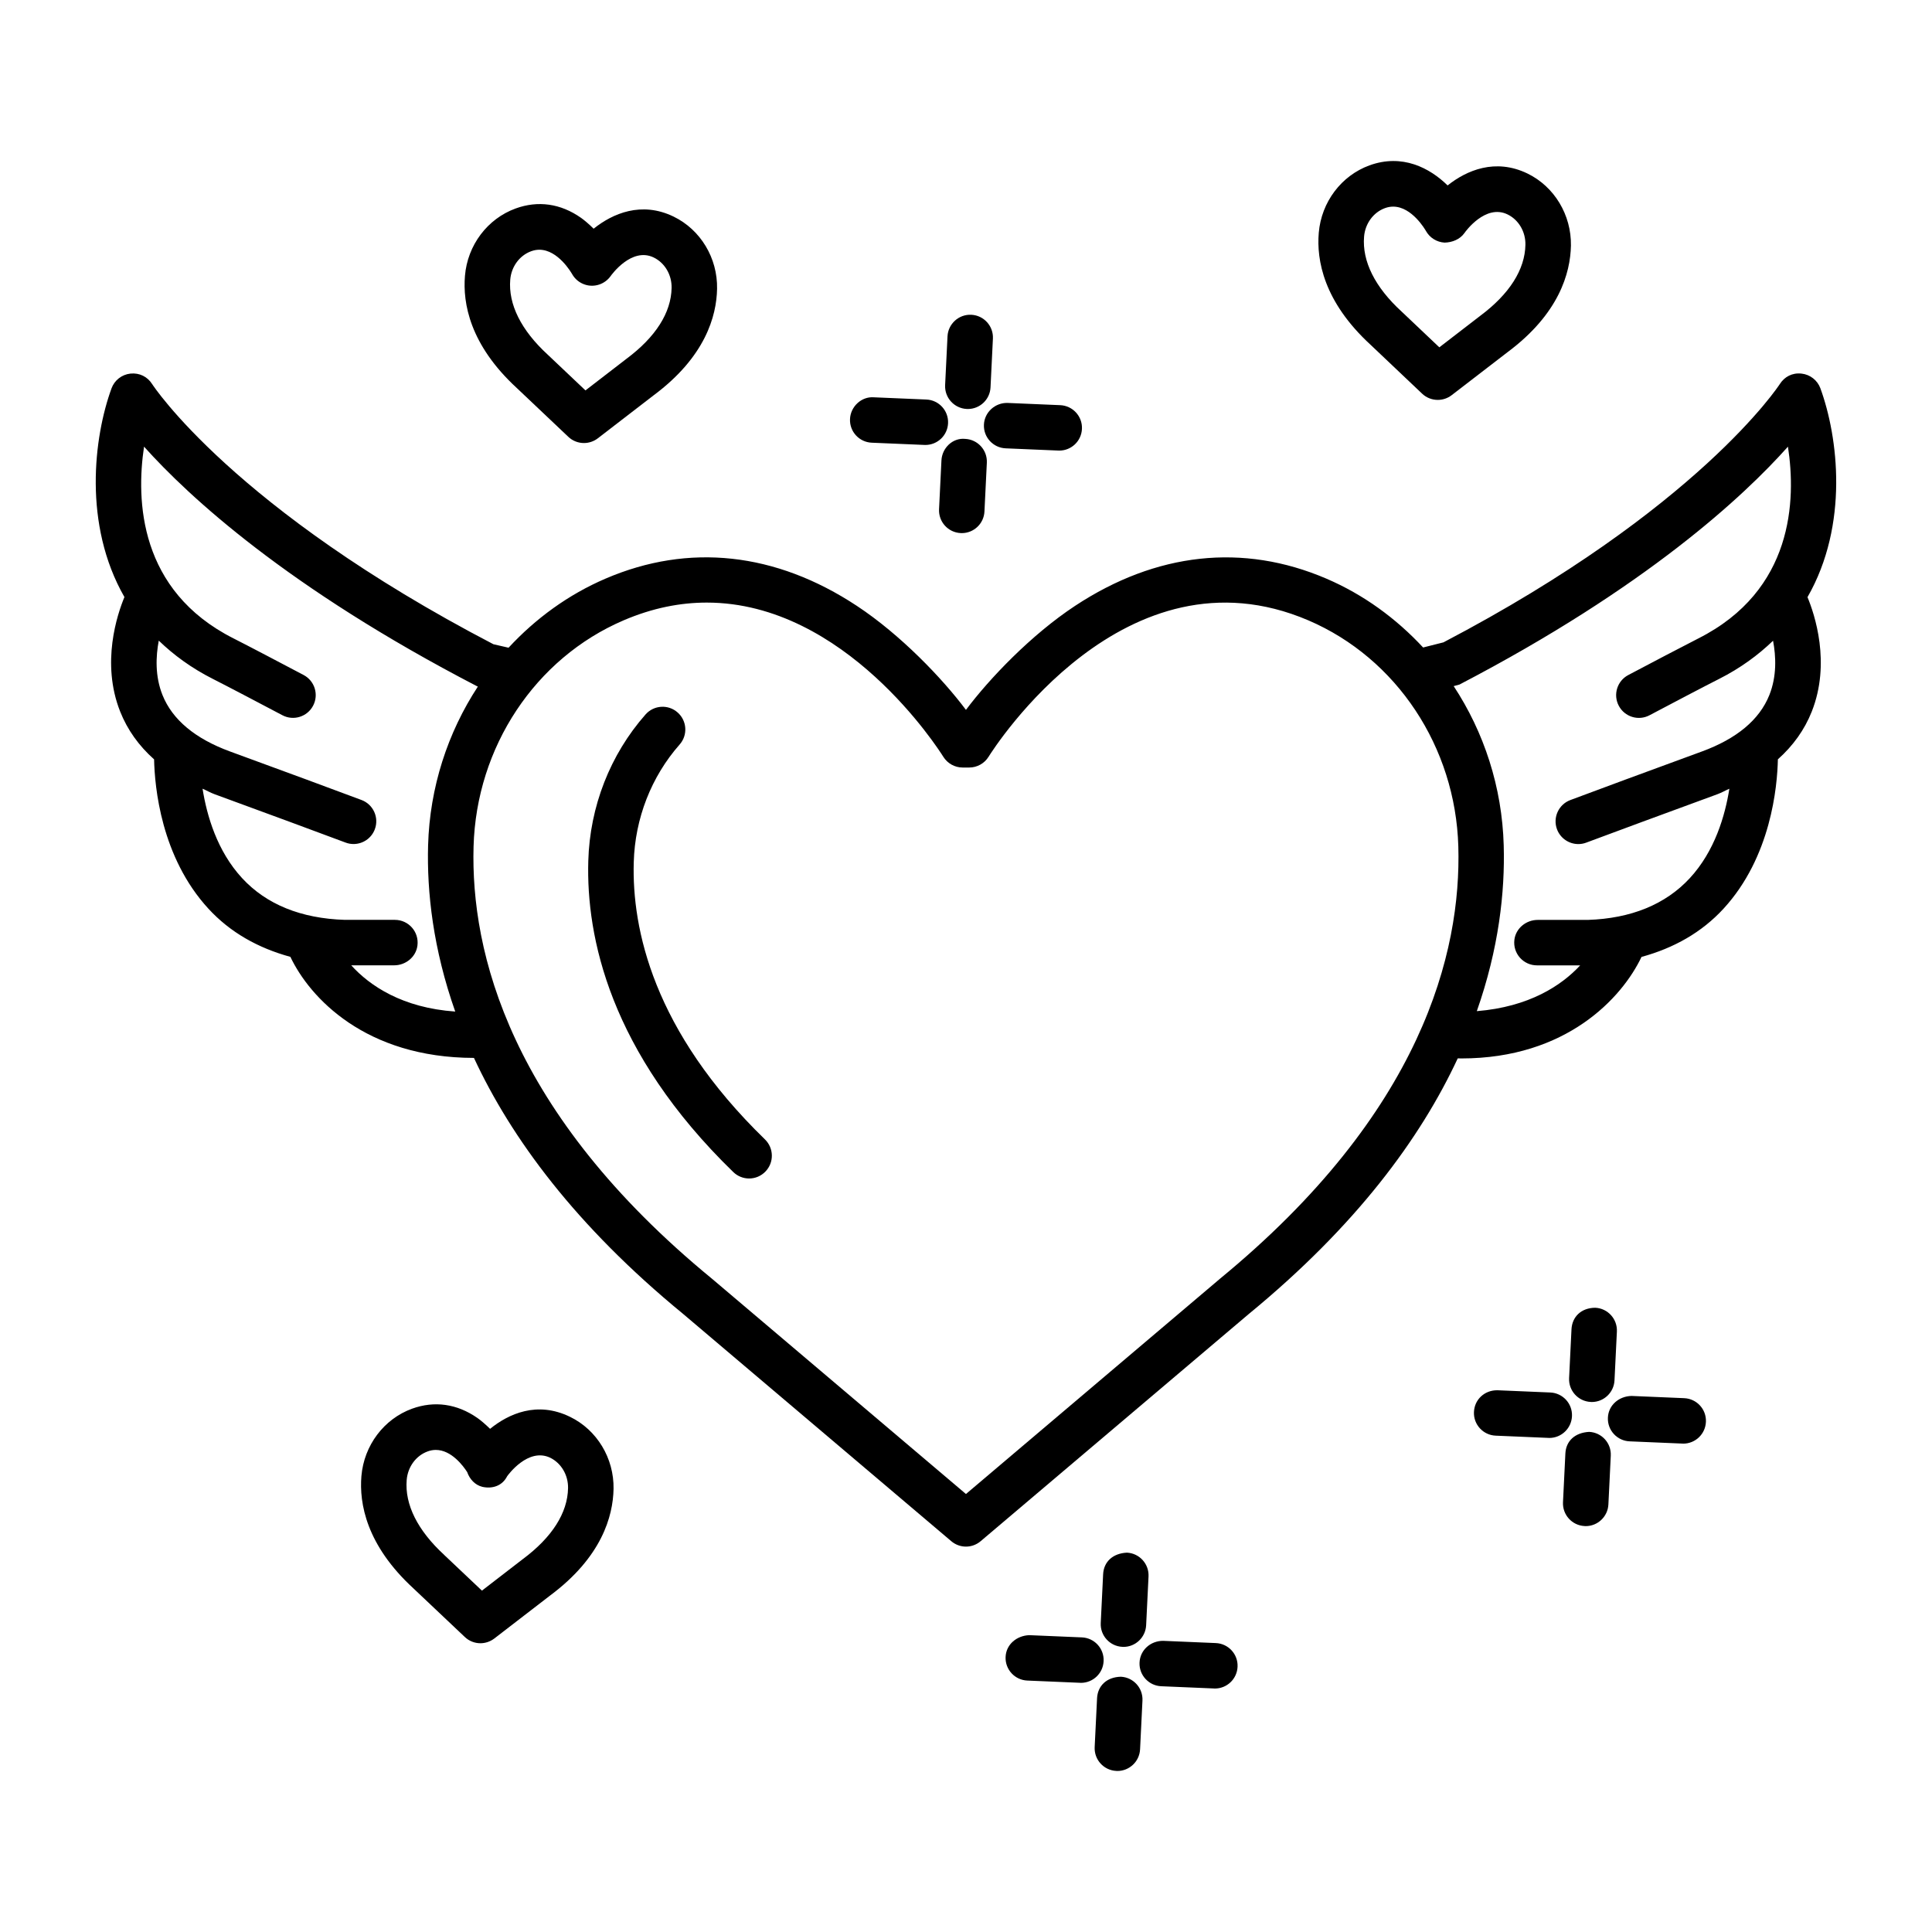
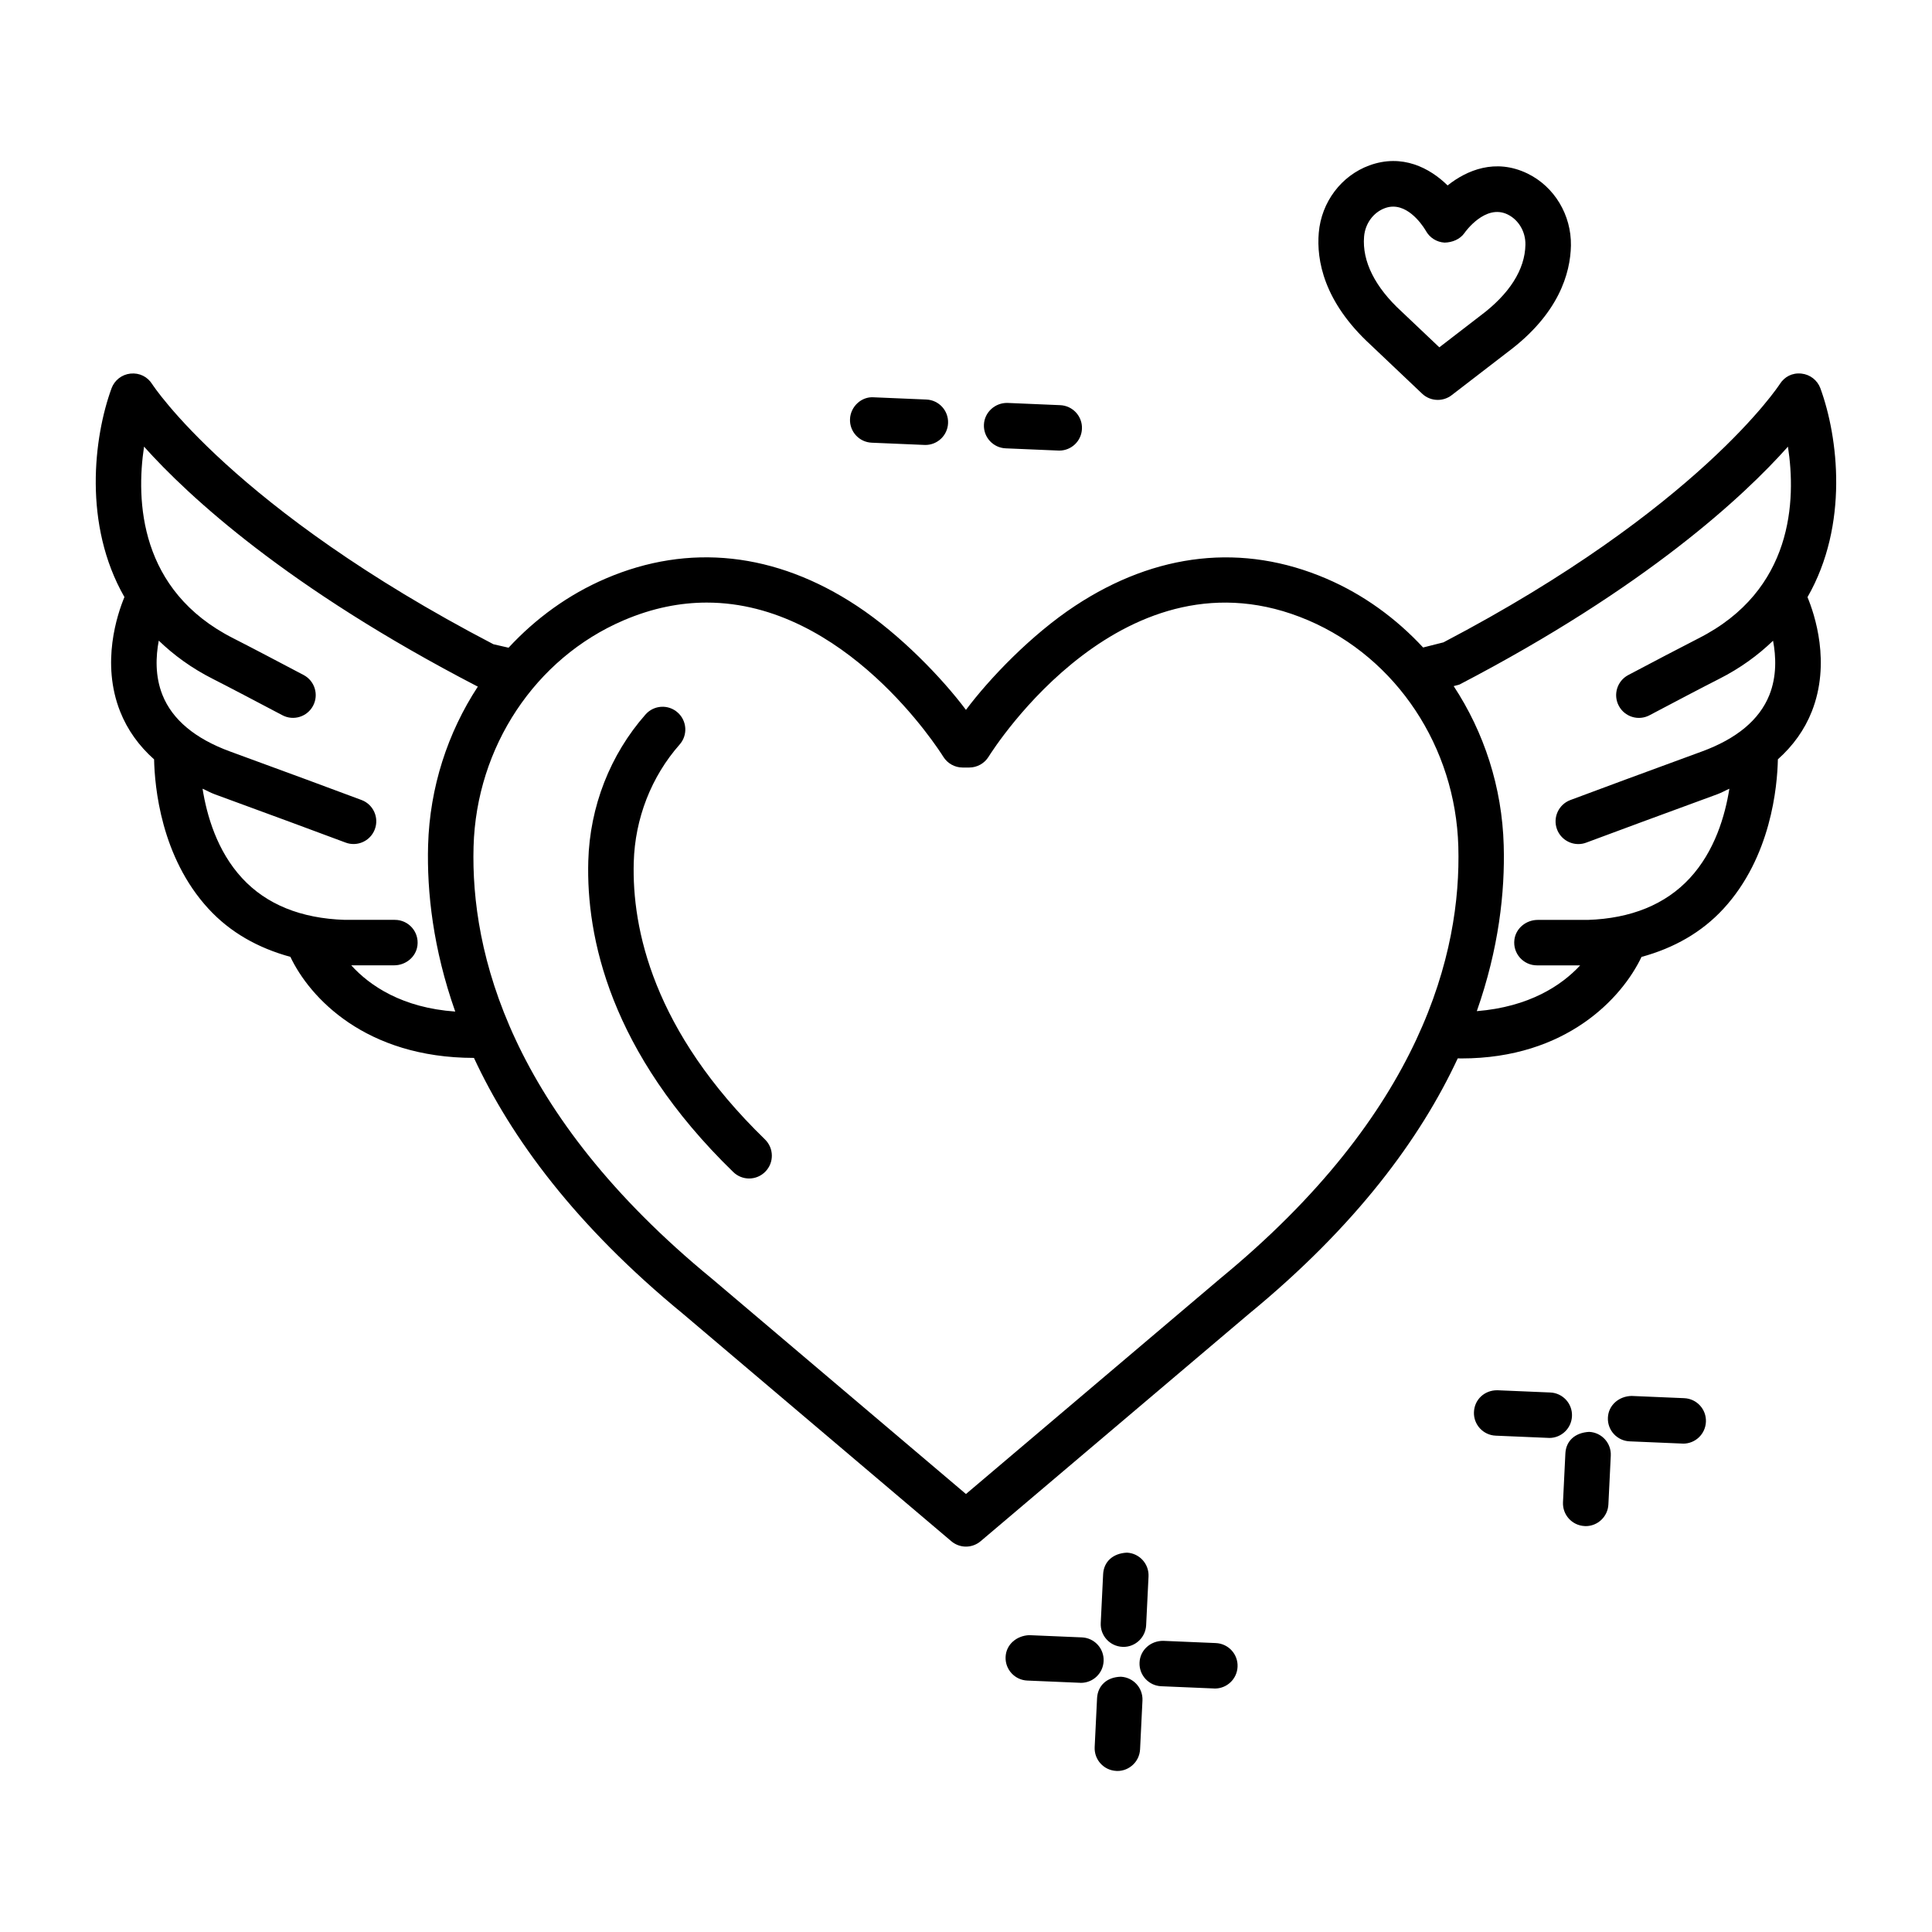
<svg xmlns="http://www.w3.org/2000/svg" fill="#000000" width="800px" height="800px" version="1.1" viewBox="144 144 512 512">
  <g>
    <path d="m520.88 248.33c1.16 1.098 2.648 1.648 4.148 1.648 1.293 0 2.59-0.414 3.676-1.25l14.84-11.422c13.605-10.141 16.621-20.934 16.77-28.207 0.133-8.141-4.383-15.652-11.531-19.121-8.516-4.106-16.105-0.848-21.152 3.164-4.734-4.648-12.02-8.473-20.711-5.316-7.473 2.731-12.738 9.73-13.43 17.852-0.617 7.238 1.281 18.27 13.77 29.734zm-9.84-49.18c0.75-0.273 1.473-0.391 2.16-0.391 4.988 0 8.516 6.156 8.68 6.43 1 1.816 2.867 2.981 4.941 3.106 2.031-0.043 4.09-0.852 5.281-2.551 0.219-0.324 5.547-7.766 11.414-4.922 2.941 1.426 4.809 4.598 4.734 8.055-0.117 6.559-4.234 13.055-11.988 18.828l-10.824 8.34-9.93-9.414c-0.031-0.023-0.043-0.043-0.074-0.066-7.059-6.465-10.488-13.34-9.941-19.871 0.293-3.461 2.473-6.426 5.547-7.543z" />
-     <path d="m294.61 259.76c1.152 1.098 2.648 1.648 4.141 1.648 1.293 0 2.59-0.414 3.676-1.25l14.836-11.43c13.621-10.137 16.637-20.934 16.77-28.191 0.156-8.148-4.367-15.66-11.523-19.137-8.516-4.133-16.152-0.832-21.191 3.207-1.273-1.258-2.5-2.289-3.348-2.883-5.406-3.797-11.398-4.633-17.328-2.473-7.473 2.723-12.746 9.723-13.422 17.844-0.609 7.238 1.281 18.27 13.746 29.742zm-9.84-49.18c0.742-0.273 1.465-0.398 2.16-0.398 4.981 0 8.508 6.148 8.68 6.441 0.734 1.316 1.949 2.34 3.457 2.816 2.5 0.801 5.238-0.141 6.758-2.273 0.215-0.316 5.566-7.754 11.414-4.93 2.949 1.434 4.809 4.598 4.742 8.066-0.117 6.559-4.234 13.039-11.996 18.812l-10.832 8.348-9.938-9.414c-0.023-0.023-0.043-0.035-0.066-0.059-7.047-6.473-10.48-13.348-9.93-19.895 0.297-3.441 2.469-6.398 5.551-7.516z" />
-     <path d="m295.07 519.48c-8.75-4.281-16.312-0.781-21.195 3.176-1.273-1.25-2.5-2.281-3.34-2.867-5.414-3.781-11.398-4.617-17.328-2.473-7.473 2.723-12.738 9.723-13.43 17.859-0.602 7.238 1.293 18.27 13.762 29.742l13.637 12.898c1.152 1.102 2.648 1.66 4.141 1.66 1.293 0 2.59-0.426 3.676-1.25l14.836-11.43c13.605-10.137 16.629-20.934 16.77-28.215 0.145-8.129-4.379-15.629-11.527-19.102zm-12.52 37.699-10.832 8.355-9.938-9.398c-0.023-0.031-0.043-0.043-0.066-0.074-7.039-6.473-10.48-13.34-9.938-19.871 0.293-3.473 2.473-6.43 5.551-7.547 0.742-0.281 1.473-0.398 2.168-0.398 4.156 0 7.297 4.297 8.312 5.871 0.656 1.883 2.082 3.441 4.031 3.914 2.734 0.602 5.309-0.324 6.559-2.809 0.215-0.309 5.539-7.68 11.398-4.914 2.941 1.441 4.805 4.606 4.742 8.062-0.117 6.555-4.234 13.043-11.988 18.809z" />
    <path d="m311.95 372.5c0.324-11.59 4.641-22.668 12.156-31.191 2.207-2.492 1.965-6.301-0.531-8.5-2.492-2.207-6.305-1.965-8.5 0.531-9.383 10.637-14.77 24.426-15.172 38.824-0.574 20.027 5.633 50.594 38.422 82.441 1.168 1.133 2.684 1.707 4.199 1.707 1.574 0 3.141-0.617 4.324-1.84 2.316-2.383 2.258-6.191-0.125-8.516-29.656-28.793-35.273-55.836-34.773-73.457z" />
    <path d="m626.43 246.92c-0.793-2.156-2.734-3.672-5.016-3.914-2.441-0.273-4.516 0.84-5.738 2.766-0.207 0.324-21.562 33.059-89.141 68.457l-5.394 1.363c-7.148-7.699-15.781-14.023-25.66-18.258-22.051-9.453-45.07-6.957-66.574 7.223-11.59 7.641-22.688 19.246-28.918 27.566-6.231-8.316-17.328-19.926-28.918-27.566-21.504-14.188-44.531-16.695-66.582-7.223-9.902 4.246-18.555 10.586-25.715 18.316l-4.012-0.922c-68.887-35.898-90.242-68.633-90.449-68.957-1.234-1.941-3.352-3.016-5.742-2.766-2.281 0.242-4.231 1.758-5.016 3.914-4.699 12.883-7.582 36.105 3.422 55.309-1.879 4.523-6.25 17.43-1.129 30.348 1.922 4.844 4.949 9.059 8.988 12.664 0.156 7.219 1.801 25.887 14.41 39.586 5.762 6.262 13.102 10.395 21.711 12.75 5.129 10.793 19.84 26.734 48.648 26.781 9.852 21.211 26.902 44.434 55.398 67.82l71.09 60.25c1.125 0.957 2.516 1.441 3.898 1.441 1.383 0 2.773-0.484 3.898-1.441l71.016-60.176c28.492-23.387 45.547-46.586 55.414-67.777 0.316 0.004 0.641 0.023 0.953 0.023 27.863 0 42.59-16.059 47.746-26.902 8.586-2.352 15.941-6.488 21.715-12.762 12.621-13.715 14.273-32.395 14.426-39.605 4.031-3.602 7.059-7.812 8.977-12.648 5.109-12.902 0.754-25.793-1.129-30.328 11.016-19.215 8.129-42.449 3.422-55.332zm-389.35 152.9h11.371c3.062 0 5.793-2.199 6.176-5.238 0.465-3.676-2.391-6.809-5.973-6.809h-13.293c-11.613-0.375-20.762-4.09-27.199-11.055-6.648-7.199-9.348-16.578-10.484-23.703 1.078 0.465 2.008 1.027 3.156 1.449 15.422 5.641 26.719 9.828 34.75 12.828 0.699 0.266 1.406 0.383 2.109 0.383 2.441 0 4.734-1.492 5.641-3.914 1.168-3.117-0.414-6.59-3.531-7.754-8.047-3.016-19.371-7.199-34.832-12.855-9.258-3.391-15.285-8.422-17.902-14.945-2.016-5.019-1.777-10.266-0.992-14.434 3.938 3.789 8.613 7.258 14.363 10.16 3.867 1.953 12.672 6.586 18.395 9.609 2.938 1.555 6.574 0.43 8.133-2.508 1.562-2.945 0.441-6.594-2.508-8.152-5.773-3.047-14.68-7.731-18.59-9.707-25.051-12.656-25.828-36.605-23.695-50.809 11.781 13.148 37.949 37.414 88.316 63.531l0.156 0.039c-8.004 12.207-12.758 26.715-13.195 42.051-0.348 12.43 1.332 27.48 7.191 44.086-13.988-0.988-22.617-6.797-27.562-12.254zm230.1 83.168-67.191 56.941-67.266-57.016c-53.684-44.039-64.008-86.617-63.223-114.58 0.742-26.375 16.344-49.895 39.738-59.926 7.731-3.316 15.105-4.715 22.062-4.715 36.676 0 61.457 38.898 62.684 40.855 1.098 1.766 3.039 2.856 5.117 2.856h1.766c2.082 0 4.023-1.09 5.117-2.856 1.457-2.324 36.215-56.926 84.758-36.141 23.387 10.031 38.98 33.551 39.73 59.926 0.797 27.957-9.516 70.523-63.293 114.65zm126.91-169.8c-3.902 1.977-12.809 6.66-18.582 9.707-2.949 1.555-4.07 5.207-2.508 8.152 1.559 2.938 5.195 4.059 8.133 2.508 5.723-3.023 14.523-7.656 18.398-9.609 5.742-2.898 10.414-6.363 14.348-10.145 0.785 4.168 1.02 9.402-0.992 14.418-2.617 6.523-8.633 11.555-17.902 14.945-15.445 5.656-26.773 9.84-34.816 12.855-3.117 1.16-4.707 4.633-3.547 7.754 0.914 2.418 3.207 3.914 5.648 3.914 0.707 0 1.41-0.117 2.106-0.383 8.047-3 19.344-7.184 34.758-12.828 1.152-0.422 2.086-0.984 3.168-1.453-1.137 7.125-3.84 16.508-10.492 23.707-6.441 6.965-15.594 10.68-27.008 11.055h-13.285c-3.062 0-5.797 2.199-6.184 5.238-0.465 3.676 2.398 6.809 5.981 6.809h11.449c-4.941 5.332-13.504 11.004-27.391 12.133 5.824-16.562 7.488-31.566 7.129-43.957-0.43-15.387-5.203-29.945-13.258-42.18l1.531-0.414c49.469-25.77 75.371-49.926 87.051-63.047 2.184 14.18 1.449 38.102-23.734 50.82z" />
-     <path d="m565.55 515.53c0.102 0 0.207 0.016 0.293 0.016 3.191 0 5.856-2.516 6.016-5.738l0.633-12.93c0.16-3.324-2.398-6.148-5.723-6.309-3.75 0.016-6.148 2.414-6.309 5.723l-0.633 12.93c-0.16 3.32 2.398 6.144 5.723 6.309z" />
    <path d="m565.15 523.46c-3.781 0.207-6.148 2.414-6.309 5.723l-0.633 12.93c-0.16 3.324 2.398 6.148 5.723 6.309 0.102 0 0.207 0.016 0.293 0.016 3.191 0 5.856-2.516 6.016-5.738l0.633-12.93c0.164-3.324-2.394-6.148-5.723-6.309z" />
    <path d="m590.32 514.53-13.945-0.59c-3.34 0.074-6.133 2.441-6.266 5.766-0.148 3.324 2.441 6.133 5.766 6.266l13.945 0.59c0.09 0 0.16 0.016 0.25 0.016 3.223 0 5.883-2.543 6.016-5.781 0.148-3.324-2.441-6.133-5.766-6.266z" />
    <path d="m560.59 519.29c0.148-3.324-2.441-6.133-5.766-6.266l-13.945-0.59c-3.426-0.074-6.133 2.441-6.266 5.766-0.148 3.324 2.441 6.133 5.766 6.266l13.945 0.59c0.09 0 0.16 0.016 0.25 0.016 3.223 0 5.883-2.547 6.016-5.781z" />
-     <path d="m400.19 252.38c0.102 0.008 0.199 0.008 0.301 0.008 3.191 0 5.856-2.508 6.008-5.731l0.633-12.93c0.16-3.324-2.398-6.148-5.723-6.309-3.301-0.168-6.148 2.398-6.309 5.723l-0.633 12.93c-0.16 3.32 2.402 6.144 5.723 6.309z" />
-     <path d="m399.8 260.31c-3.332-0.344-6.148 2.398-6.309 5.723l-0.633 12.93c-0.16 3.324 2.398 6.148 5.723 6.309 0.102 0.008 0.199 0.008 0.301 0.008 3.191 0 5.856-2.508 6.008-5.731l0.633-12.93c0.16-3.32-2.398-6.144-5.723-6.309z" />
    <path d="m404.75 256.54c-0.148 3.324 2.434 6.133 5.758 6.273l13.953 0.59c0.09 0.008 0.16 0.008 0.25 0.008 3.223 0 5.883-2.531 6.016-5.766 0.148-3.324-2.441-6.133-5.766-6.273l-13.938-0.59c-3.273-0.094-6.133 2.441-6.273 5.758z" />
    <path d="m375.02 261.32 13.953 0.59c0.09 0.008 0.176 0.008 0.266 0.008 3.207 0 5.875-2.531 6.008-5.766 0.148-3.332-2.434-6.133-5.758-6.273l-13.953-0.59c-3.207-0.242-6.133 2.434-6.273 5.758-0.148 3.332 2.434 6.133 5.758 6.273z" />
    <path d="m441.43 580.43c0.102 0 0.207 0.016 0.293 0.016 3.191 0 5.856-2.516 6.016-5.738l0.633-12.93c0.16-3.324-2.398-6.148-5.723-6.309-3.734 0.176-6.148 2.414-6.309 5.723l-0.633 12.93c-0.164 3.32 2.398 6.144 5.723 6.309z" />
    <path d="m441.04 588.35c-3.766 0.09-6.148 2.414-6.309 5.723l-0.633 12.93c-0.16 3.324 2.398 6.148 5.723 6.309 0.102 0 0.207 0.016 0.293 0.016 3.191 0 5.856-2.516 6.016-5.738l0.633-12.93c0.16-3.32-2.398-6.144-5.723-6.309z" />
    <path d="m466.2 579.43-13.945-0.59c-3.34-0.016-6.133 2.441-6.266 5.766-0.148 3.324 2.441 6.133 5.766 6.266l13.945 0.59c0.09 0 0.16 0.016 0.25 0.016 3.223 0 5.883-2.543 6.016-5.781 0.148-3.324-2.441-6.133-5.766-6.266z" />
    <path d="m436.47 584.19c0.148-3.324-2.441-6.133-5.766-6.266l-13.945-0.59c-3.316 0.133-6.125 2.441-6.266 5.766-0.148 3.324 2.434 6.133 5.766 6.266l13.945 0.59c0.09 0 0.16 0.016 0.25 0.016 3.223 0 5.887-2.547 6.016-5.781z" />
  </g>
</svg>